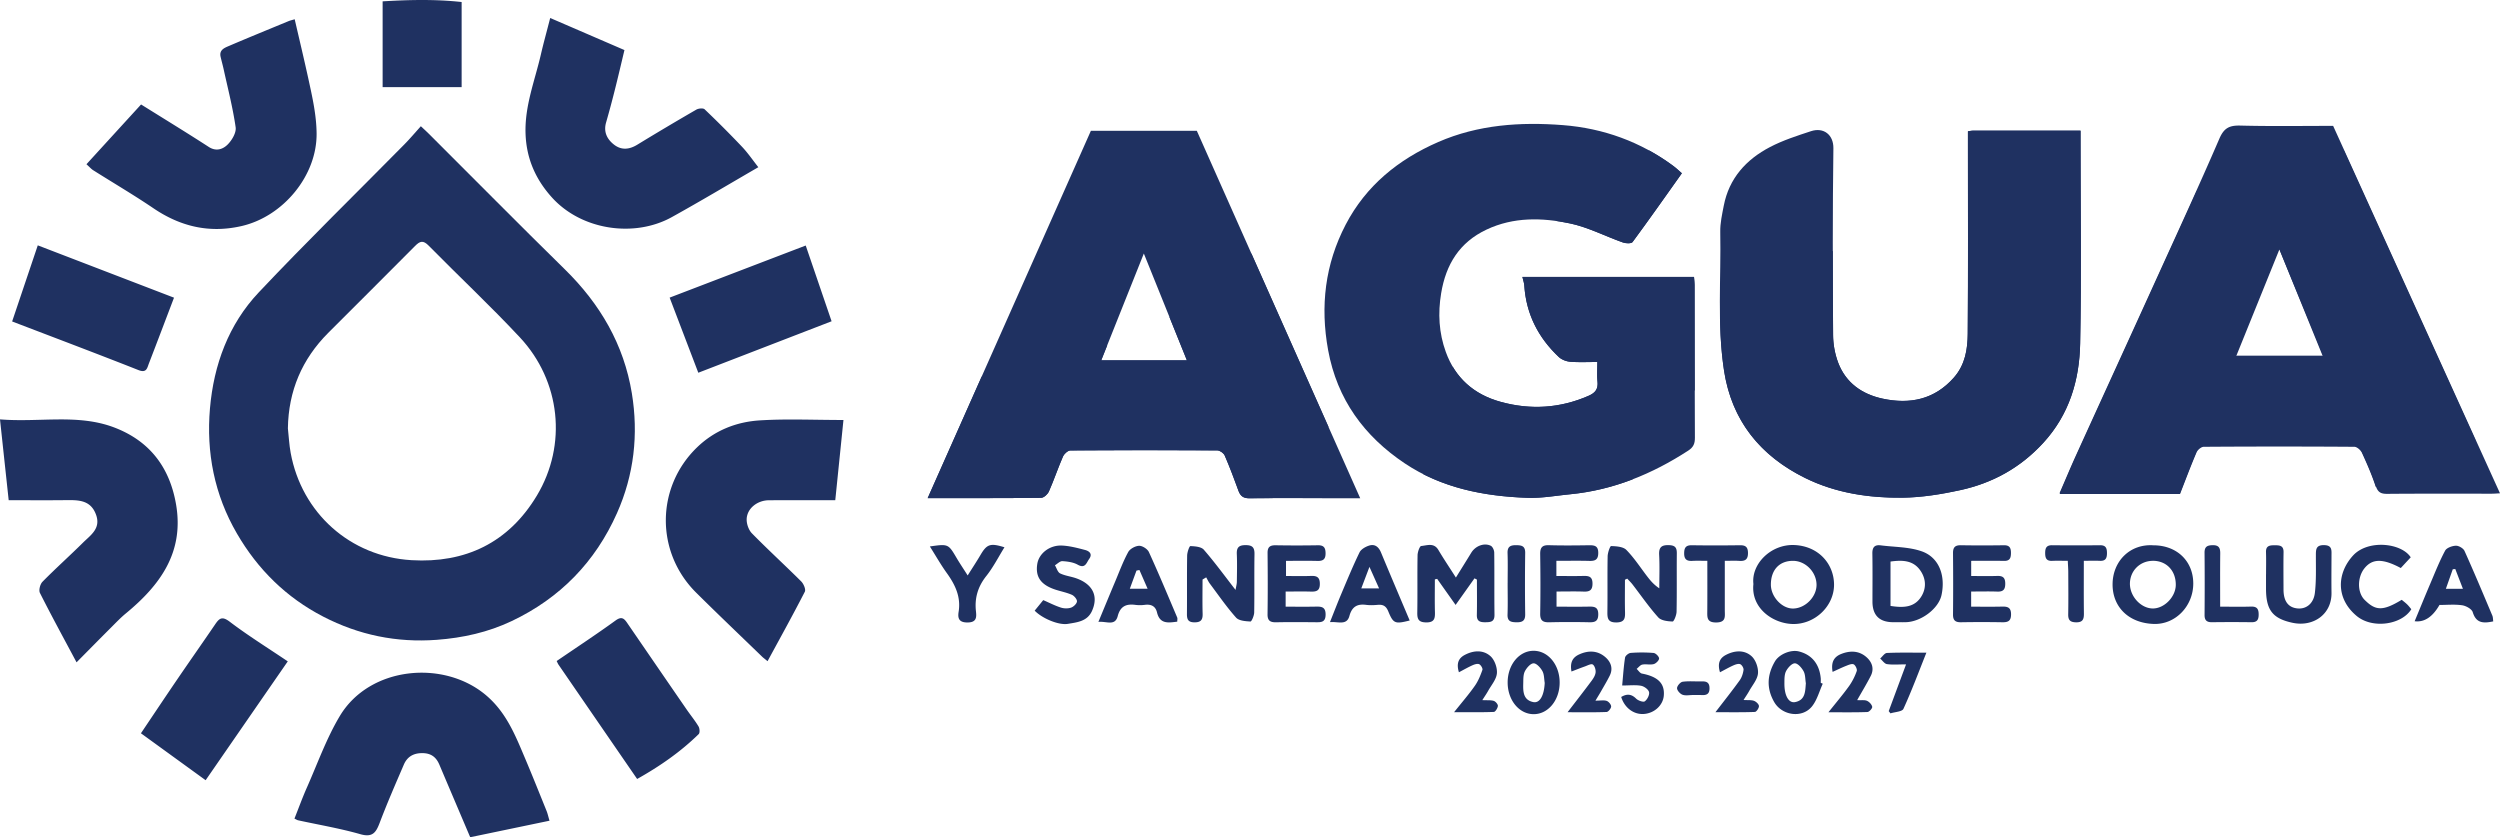
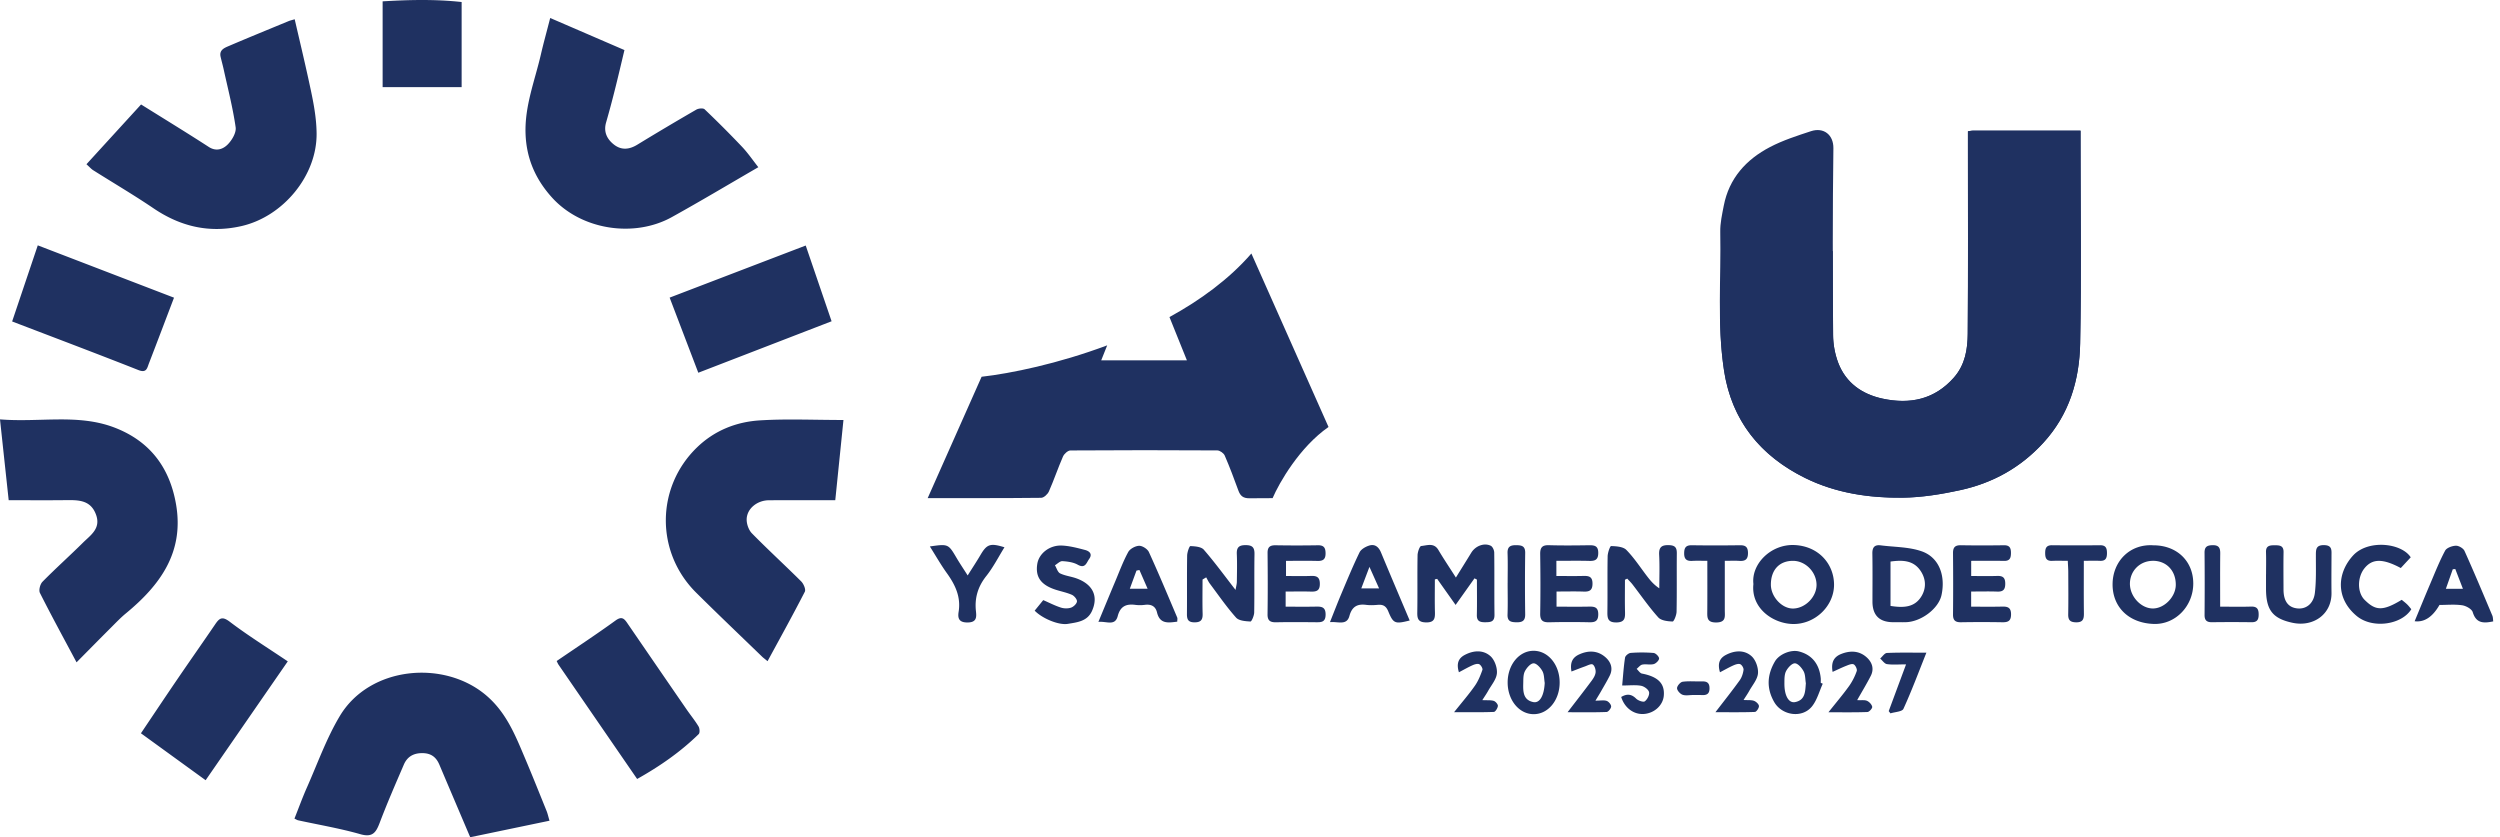
<svg xmlns="http://www.w3.org/2000/svg" width="403" height="135" fill="none" viewBox="0 0 403 135">
-   <path fill="#1f3161" d="M67.838 20.347c.607.57.982.904 1.335 1.26 7.293 7.278 14.536 14.608 21.891 21.823 5.674 5.568 9.504 12.106 10.79 19.962 1.087 6.64.356 13.143-2.397 19.33-3.503 7.873-9.18 13.698-16.965 17.392-3.806 1.805-7.844 2.71-12.083 3.026-6.497.483-12.57-.778-18.309-3.744-5.952-3.079-10.538-7.594-13.904-13.385-3.645-6.27-4.964-13.074-4.348-20.188.607-7.008 2.988-13.523 7.857-18.683 7.661-8.123 15.657-15.93 23.498-23.882.898-.91 1.719-1.892 2.638-2.911zm-21.43 48.706c.146 1.316.208 2.648.447 3.946 1.774 9.686 9.587 16.725 19.49 17.301 8.653.505 15.621-2.784 20.204-10.42 4.909-8.185 3.822-18.46-2.737-25.487-4.742-5.079-9.826-9.835-14.704-14.79-.898-.914-1.406-.756-2.211.059-4.636 4.685-9.321 9.32-13.979 13.988-4.242 4.249-6.42 9.361-6.51 15.403m199.004-24.415h27.663c.031.452.09.898.09 1.34.016 8.188.009 16.376.053 24.564.006.954-.217 1.54-1.084 2.103-5.822 3.778-12.071 6.349-19.027 7.03-2.279.223-4.574.65-6.847.573-7.036-.242-13.873-1.583-19.81-5.553-6.528-4.363-10.907-10.312-12.356-18.252-1.295-7.098-.499-13.85 2.83-20.235 3.28-6.286 8.492-10.51 14.918-13.313 6.435-2.806 13.26-3.258 20.101-2.725 6.5.505 12.542 2.676 17.843 6.618.453.337.861.737 1.329 1.142-2.694 3.794-5.28 7.473-7.949 11.09-.199.266-1.075.232-1.543.068-2.852-1.006-5.602-2.45-8.531-3.069-4.506-.95-9.102-1.065-13.462.991-4.367 2.06-6.55 5.605-7.318 10.27-.536 3.242-.359 6.388.75 9.447 1.523 4.215 4.555 6.875 8.863 8.055 4.818 1.32 9.532 1.038 14.146-.975 1.121-.49 1.573-1.115 1.443-2.323-.102-.96-.022-1.938-.022-3.134-1.527 0-2.954.078-4.366-.034-.638-.052-1.388-.337-1.846-.77-3.307-3.113-5.255-6.913-5.559-11.493-.028-.44-.186-.87-.306-1.412z" />
-   <path fill="#1f3161" d="M245.412 44.638h27.663c.031.452.09.898.09 1.34.011 5.65.011 11.299.024 16.948-6.025 2.834-9.193 10.747-10.024 14.35-3.195 1.225-6.536 2.054-10.058 2.399-2.279.223-4.574.65-6.847.573-5.884-.202-11.629-1.173-16.824-3.807.176-3.996 1.498-10.22 4.73-17.351 3.324-7.334 8.668-15.627 16.863-23.442 4.173-3.98 9.085-7.836 14.846-11.377a34 34 0 0 1 3.911 2.517c.452.337.861.737 1.329 1.142-2.694 3.794-5.28 7.473-7.95 11.09-.198.266-1.074.232-1.542.068-2.852-1.006-5.602-2.45-8.531-3.069a34 34 0 0 0-2.063-.371c-8.195 7.815-13.539 16.108-16.863 23.442 1.695 2.866 4.32 4.75 7.759 5.692 4.818 1.32 9.531 1.038 14.146-.975 1.121-.49 1.573-1.115 1.443-2.323-.102-.96-.022-1.938-.022-3.134-1.527 0-2.954.078-4.366-.034-.638-.052-1.388-.337-1.846-.77-3.307-3.113-5.255-6.913-5.559-11.493-.028-.44-.186-.87-.306-1.412zm106.006 34.839h-19.411c.923-2.128 1.753-4.125 2.648-6.092 4.236-9.315 8.497-18.618 12.731-27.936 3.496-7.692 7.038-15.363 10.386-23.118.75-1.734 1.645-2.133 3.397-2.087 4.999.127 10 .047 14.933.047 8.971 19.757 17.903 39.422 26.896 59.229-.521.028-.908.065-1.295.065-5.624.003-11.244-.025-16.868.025-1.028.009-1.524-.242-1.864-1.282-.61-1.87-1.406-3.689-2.227-5.482-.198-.433-.796-.969-1.211-.972a1763 1763 0 0 0-24.294 0c-.396 0-.982.492-1.152.895-.948 2.22-1.793 4.487-2.663 6.71zm23.079-22.146c-2.347-5.781-4.759-11.483-7.134-17.33l-7.014 17.33z" />
-   <path fill="#1f3161" d="M354.087 30.842c2.073-2.438 9.728-7.16 23.764-6.55l21.184 46.652c-4.646 4.319-12.646 6.823-16.064 7.535-.61-1.87-1.406-3.688-2.227-5.481-.198-.434-.796-.97-1.211-.973a1763 1763 0 0 0-24.294 0c-.396 0-.982.493-1.152.896-.948 2.22-1.793 4.486-2.663 6.71l-.007-.003h-19.41c.923-2.128 1.752-4.125 2.647-6.091 4.237-9.315 8.498-18.618 12.732-27.937 2.236-4.919 4.49-9.83 6.701-14.758m6.337 26.694h14.054l-7.04-17.33c-2.356 5.825-4.658 11.505-7.014 17.33m-210.88 22.755c8.851-19.925 17.569-39.54 26.305-59.204h17.078l26.342 59.238h-3.153c-4.899-.01-9.801-.05-14.7-.003-1.007.01-1.471-.371-1.79-1.245-.691-1.898-1.4-3.796-2.205-5.648-.167-.384-.784-.818-1.192-.821q-11.838-.076-23.675.006c-.415 0-1.013.548-1.202.982-.811 1.852-1.452 3.775-2.27 5.624-.201.455-.821 1.025-1.254 1.028-5.98.068-11.96.046-18.284.046zm41.785-22.204c-2.35-5.828-4.604-11.424-6.943-17.221-2.344 5.871-4.583 11.486-6.871 17.221z" />
  <path fill="#1f3161" d="M199.626 79.077c.319.874.783 1.255 1.79 1.245q1.863-.017 3.727-.02c1.061-2.474 4.349-8.232 9.014-11.471l-12.435-27.965c-3.591 4.135-8.229 7.516-13.205 10.245l2.812 6.976h-13.814l.964-2.417c-7.93 2.97-15.557 4.532-20.246 5.063l-8.689 19.558v.003c6.324 0 12.304.022 18.284-.046.433-.003 1.053-.573 1.254-1.028.818-1.849 1.459-3.772 2.27-5.624.189-.434.787-.982 1.202-.982q11.837-.081 23.675-.006c.408.003 1.025.437 1.192.82.805 1.853 1.514 3.751 2.205 5.65m117.6-57.908c.35-.05.546-.102.744-.102 5.723-.003 11.445-.003 17.413-.003v1.527c0 10.919.155 21.841-.062 32.755-.118 5.927-1.743 11.458-5.949 16.044-3.673 4.007-8.157 6.475-13.359 7.615-3.063.669-6.222 1.183-9.343 1.22-5.414.059-10.793-.755-15.686-3.177-7.215-3.57-11.845-9.22-13.081-17.392-1.118-7.41-.452-14.861-.597-22.29-.028-1.397.297-2.81.563-4.197.852-4.422 3.605-7.454 7.454-9.463 2.084-1.09 4.37-1.824 6.618-2.562 2.032-.665 3.63.586 3.602 2.75-.133 10.04-.109 20.086-.047 30.13.01 1.486.294 3.05.818 4.437 1.235 3.255 3.849 5.085 7.15 5.797 4.401.948 8.371.161 11.508-3.4 1.809-2.053 2.205-4.562 2.224-7.089.077-10.198.034-20.395.034-30.593v-2.004z" />
  <path fill="#1f3161" d="M317.97 21.068c-.199 0-.394.053-.744.102l.004.003v2.004c0 10.198.043 20.395-.035 30.593-.018 2.527-.414 5.035-2.223 7.089-3.137 3.561-7.107 4.348-11.508 3.4-3.301-.712-5.915-2.542-7.15-5.797a13 13 0 0 1-.818-4.438c-.028-4.511-.048-9.024-.05-13.536-11.973-2.159-17.112 6.299-18.185 10.797.054 2.795.222 5.586.642 8.372 1.236 8.173 5.866 13.821 13.081 17.392 4.893 2.421 10.272 3.236 15.686 3.177 3.121-.037 6.28-.551 9.343-1.22 5.202-1.14 9.686-3.608 13.359-7.615 4.206-4.586 5.831-10.117 5.949-16.045.217-10.913.062-21.835.062-32.754v-1.527c-5.968 0-11.69 0-17.413.003M88.578 132.299c-4.382.914-8.61 1.793-12.78 2.663-1.747-4.109-3.364-7.903-4.974-11.702-.505-1.19-1.31-1.834-2.688-1.855-1.465-.022-2.484.563-3.041 1.858-1.335 3.103-2.688 6.203-3.883 9.358-.598 1.573-1.143 2.419-3.131 1.849-3.29-.938-6.686-1.508-10.034-2.239-.14-.031-.266-.121-.582-.269.672-1.688 1.285-3.385 2.016-5.033 1.715-3.868 3.146-7.918 5.308-11.523 4.787-7.977 16.682-9.108 23.517-3.366 3.289 2.762 4.747 6.454 6.317 10.164 1.199 2.83 2.338 5.688 3.49 8.537.165.406.254.84.465 1.552zM88.69 2.9c3.994 1.724 7.884 3.406 11.971 5.171-.532 2.223-1.018 4.317-1.545 6.404a155 155 0 0 1-1.409 5.252c-.443 1.518.13 2.688 1.26 3.577 1.193.938 2.469.815 3.763.022a454 454 0 0 1 9.52-5.655c.353-.204 1.105-.273 1.337-.05a169 169 0 0 1 6.048 6.06c.93.986 1.701 2.12 2.608 3.271-4.701 2.72-9.29 5.466-13.963 8.055-6.024 3.335-14.53 2.112-19.306-3.174-2.623-2.902-4.115-6.25-4.255-10.27-.155-4.477 1.49-8.54 2.465-12.758.43-1.864.945-3.71 1.508-5.906zM22.743 16.841c3.909 2.44 7.439 4.596 10.91 6.844 1.214.787 2.298.356 3.041-.384.697-.693 1.419-1.917 1.292-2.787-.45-3.134-1.248-6.215-1.926-9.315-.15-.687-.344-1.366-.5-2.05-.247-1.08.596-1.422 1.308-1.725 3.199-1.369 6.42-2.682 9.634-4.01.276-.115.57-.177 1.003-.31.747 3.242 1.52 6.46 2.224 9.69.622 2.864 1.27 5.692 1.307 8.69.08 6.81-5.37 13.396-12.062 14.948-5.181 1.201-9.857.108-14.233-2.856-3.174-2.152-6.488-4.094-9.73-6.144-.298-.188-.536-.47-1.075-.956 2.96-3.243 5.89-6.448 8.807-9.64zm-10.402 89.928c-2.118-3.973-4.075-7.553-5.906-11.192-.22-.437.034-1.409.412-1.796 2.122-2.156 4.382-4.175 6.531-6.305 1.224-1.214 2.899-2.267 2.115-4.472-.857-2.422-2.849-2.406-4.902-2.381-2.935.034-5.874.009-9.191.009C.942 76.383.486 72.144 0 67.604c6.438.52 12.592-.939 18.485 1.331 5.686 2.19 8.885 6.445 9.9 12.406 1.313 7.711-2.582 12.997-8.113 17.553-.83.684-1.576 1.474-2.341 2.236-1.74 1.74-3.469 3.493-5.593 5.639zm111.388-.186c-.501-.415-.703-.557-.876-.727-3.546-3.432-7.12-6.835-10.622-10.31-6.593-6.537-6.516-17.014.142-23.44 2.818-2.718 6.321-4.106 10.121-4.341 4.357-.27 8.742-.062 13.471-.062l-1.32 12.932c-3.703 0-7.2-.012-10.696.006-1.867.01-3.527 1.317-3.586 3.035-.025.768.316 1.762.849 2.301 2.588 2.639 5.32 5.135 7.94 7.745.39.387.777 1.295.585 1.666-1.905 3.716-3.933 7.371-6.008 11.198zM28.05 47.986c-1.39 3.65-2.706 7.138-4.05 10.615-.279.719-.368 1.57-1.669 1.06-6.667-2.633-13.375-5.16-20.374-7.842 1.397-4.15 2.766-8.21 4.134-12.269 7.541 2.899 14.75 5.667 21.96 8.436m106.003 3.803c-7.287 2.811-14.335 5.537-21.486 8.296l-4.62-12.108c7.318-2.803 14.521-5.562 21.935-8.399zM46.39 106.611c-4.366 6.314-8.677 12.554-13.242 19.16l-10.43-7.566c2.023-3.007 3.924-5.862 5.86-8.699 2.025-2.969 4.096-5.911 6.119-8.881.678-.997 1.13-1.32 2.35-.393 2.939 2.232 6.095 4.19 9.343 6.382zm56.318 18.962c-4.298-6.246-8.482-12.325-12.662-18.411-.112-.161-.183-.35-.313-.604 3.18-2.173 6.385-4.282 9.492-6.531.919-.665 1.334-.396 1.842.341 3.205 4.67 6.407 9.34 9.622 14.004.632.916 1.344 1.78 1.914 2.731.192.319.238 1.031.028 1.233-2.911 2.846-6.222 5.159-9.919 7.231zM74.416.33v13.72H61.68V.218c4.23-.254 8.46-.363 12.737.108zM234.693 93.1c.929-1.502 1.71-2.747 2.475-4.001.656-1.081 2.065-1.648 3.143-1.121.3.148.554.715.56 1.096.044 3.344-.003 6.689.041 10.03.015 1.149-.632 1.196-1.493 1.202-.858.009-1.375-.177-1.35-1.186.043-1.895.012-3.794.012-5.692l-.393-.201-3.044 4.286c-1.044-1.474-2.01-2.837-2.973-4.203-.124.028-.248.06-.372.087 0 1.765-.034 3.53.013 5.295.028 1.013-.103 1.645-1.388 1.639-1.207-.006-1.477-.48-1.458-1.57.052-3.085-.01-6.175.046-9.26.009-.523.338-1.465.585-1.486.939-.087 2.051-.576 2.766.632.848 1.43 1.781 2.814 2.827 4.453zm27.25.353c0 1.743-.031 3.487.012 5.23.025.997-.077 1.632-1.375 1.654-1.378.022-1.483-.647-1.468-1.719.043-2.982-.015-5.967.04-8.95.013-.579.387-1.65.561-1.644.842.031 1.942.096 2.459.626 1.279 1.303 2.282 2.873 3.406 4.329.493.638 1.01 1.26 1.902 1.861 0-1.802.071-3.61-.025-5.407-.068-1.276.446-1.6 1.626-1.554.969.037 1.232.433 1.223 1.322-.031 3.137.022 6.277-.04 9.414-.013.558-.434 1.583-.638 1.573-.793-.028-1.843-.142-2.31-.662-1.499-1.663-2.775-3.528-4.147-5.305-.26-.338-.573-.632-.858-.948l-.372.183zm-68.093-.028c0 1.846-.037 3.691.015 5.534.028.997-.319 1.372-1.337 1.362-1.007-.009-1.199-.489-1.193-1.35.028-3.137-.015-6.277.034-9.414.01-.539.357-1.533.521-1.527.743.028 1.746.102 2.164.582 1.741 1.998 3.305 4.15 5.116 6.482.099-.585.205-.941.211-1.3.018-1.493.059-2.986-.006-4.475-.047-1.075.34-1.444 1.421-1.444s1.443.369 1.428 1.44c-.053 3.137.009 6.278-.047 9.415-.009.514-.418 1.467-.601 1.458-.802-.043-1.867-.117-2.325-.635-1.524-1.71-2.831-3.61-4.209-5.45-.238-.319-.405-.69-.604-1.034l-.591.353zm153.285-5.522c3.769.003 6.413 2.533 6.42 6.147.009 3.611-2.837 6.634-6.349 6.528-4.029-.123-6.661-2.7-6.658-6.373.003-3.704 2.775-6.562 6.587-6.302m-.04 2.502c-2.091-.018-3.716 1.558-3.751 3.642-.034 2.057 1.75 4.017 3.673 4.039 1.855.021 3.701-1.862 3.72-3.794.021-2.273-1.475-3.871-3.645-3.89zm-64.444 3.751c-.381-3.243 2.827-6.46 6.602-6.296 3.877.17 6.342 3.007 6.395 6.299.056 3.53-3.094 6.522-6.674 6.429-3.189-.084-6.732-2.546-6.326-6.432zm2.815.083c0 1.951 1.774 3.871 3.567 3.856 1.982-.016 3.831-1.905 3.794-3.871-.037-2.04-1.793-3.812-3.788-3.818-2.205-.007-3.57 1.458-3.573 3.833m19.732 6.058q-3.357 0-3.357-3.332c0-2.574.031-5.15-.015-7.724-.019-1.006.35-1.462 1.353-1.331 2.214.285 4.546.238 6.606.963 2.781.978 3.864 3.886 3.189 7.048-.464 2.177-3.276 4.314-5.763 4.376-.669.015-1.341 0-2.01 0zm-.446-2.623c2.109.334 3.955.263 5.048-1.66.808-1.421.598-2.948-.35-4.2-1.155-1.523-2.867-1.545-4.698-1.294zm12.998-2.323v2.444c1.718 0 3.35.027 4.982-.013.911-.022 1.45.149 1.45 1.251 0 1.081-.496 1.292-1.428 1.273q-3.322-.06-6.646 0c-.922.015-1.291-.319-1.282-1.26.034-3.292.031-6.584 0-9.876-.009-.92.316-1.294 1.261-1.279 2.316.04 4.636.034 6.955.003.917-.012 1.127.443 1.124 1.251-.003.79-.173 1.285-1.105 1.27-1.738-.034-3.475-.01-5.305-.01v2.447c1.452 0 2.827.034 4.202-.012.923-.031 1.292.306 1.289 1.25 0 .93-.326 1.304-1.27 1.273-1.375-.049-2.753-.012-4.23-.012zm-110.503 0v2.443c1.629 0 3.252.025 4.874-.009.932-.022 1.573.065 1.567 1.288-.006 1.276-.746 1.236-1.622 1.23-2.112-.019-4.225-.037-6.337.009-.956.019-1.415-.245-1.399-1.297.046-3.292.037-6.584.003-9.876-.009-.957.393-1.254 1.3-1.242 2.267.037 4.534.04 6.801 0 .96-.019 1.242.384 1.248 1.291.006.967-.403 1.258-1.307 1.233-1.641-.04-3.289-.012-5.069-.012v2.443c1.313 0 2.678.037 4.044-.013.951-.034 1.412.227 1.409 1.292 0 1.118-.573 1.26-1.468 1.232-1.282-.037-2.567-.009-4.044-.009zm43.643-4.945v2.443c1.505 0 2.93.028 4.354-.01.892-.021 1.468.112 1.468 1.233 0 1.062-.458 1.325-1.409 1.291-1.428-.05-2.858-.012-4.388-.012v2.444c1.793 0 3.527.024 5.258-.01.892-.018 1.468.112 1.468 1.23 0 1.062-.455 1.313-1.409 1.294a142 142 0 0 0-6.491.003c-1.047.028-1.48-.291-1.462-1.4.056-3.19.05-6.379 0-9.569-.015-1.043.291-1.492 1.403-1.458 2.162.065 4.326.04 6.491.009.892-.012 1.468.115 1.465 1.232 0 1.063-.462 1.317-1.412 1.292-1.738-.047-3.475-.013-5.336-.013m-23.65 9.619c-2.345.588-2.629.52-3.447-1.465-.365-.885-.855-1.136-1.722-1.056-.613.056-1.245.078-1.852 0-1.446-.189-2.282.3-2.691 1.784-.436 1.586-1.796.886-3.137 1 .654-1.638 1.208-3.084 1.809-4.512.953-2.257 1.886-4.53 2.957-6.732.248-.508.972-.917 1.561-1.1.913-.284 1.527.22 1.898 1.11 1.508 3.626 3.047 7.24 4.627 10.974zm-7.798-5.175h2.865l-1.552-3.471-1.316 3.471zm-29.667 5.361c-1.434.186-2.806.427-3.267-1.493-.245-1.016-.96-1.35-1.976-1.214a6 6 0 0 1-1.542 0c-1.465-.189-2.4.236-2.812 1.812-.434 1.66-1.799.802-3.116.932.957-2.304 1.821-4.404 2.701-6.494.675-1.601 1.279-3.245 2.106-4.763.285-.523 1.146-.988 1.759-1.006.529-.016 1.347.514 1.576 1.012 1.592 3.484 3.066 7.02 4.562 10.548.071.17.009.397.009.669zm-4.782-5.311c-.498-1.143-.91-2.081-1.319-3.02l-.474.1-1.071 2.92h2.867zm216.921 5.268c-1.526.312-2.747.362-3.31-1.487-.155-.51-1.075-1.019-1.707-1.112-1.21-.176-2.462-.05-3.654-.05q-1.675 2.918-4.001 2.624c.852-2.053 1.669-4.063 2.521-6.06.762-1.79 1.477-3.608 2.391-5.318.247-.461 1.13-.774 1.734-.796.468-.015 1.201.418 1.393.843 1.555 3.45 3.014 6.943 4.485 10.427.111.266.096.588.145.926zm-4.89-5.25c-.461-1.189-.845-2.189-1.232-3.192-.136.012-.27.028-.406.04-.353.997-.703 1.991-1.112 3.153zm-31.736-2.35c0-1.183.031-2.369-.009-3.552-.037-1.062.61-1.121 1.412-1.121.799 0 1.437.053 1.418 1.115-.034 2.007-.012 4.016-.006 6.026.006 1.905.784 2.924 2.31 3.047 1.36.109 2.543-.786 2.747-2.517.232-1.98.155-3.998.161-6.002.003-.944-.031-1.716 1.326-1.69 1.307.024 1.195.814 1.192 1.66-.006 2.009-.028 4.016 0 6.026.049 3.468-2.939 5.543-6.277 4.834-3.267-.694-4.277-2.112-4.28-5.507V92.57zM166.796 98.43l1.375-1.692c.976.425 1.88.895 2.837 1.202.505.164 1.149.18 1.641.012.409-.139.923-.628.957-1.003.031-.34-.446-.904-.83-1.072-.882-.383-1.852-.557-2.768-.87-2.276-.783-3.131-2.068-2.794-4.128.273-1.66 1.97-3.022 3.964-2.936 1.251.056 2.503.39 3.726.71.693.18 1.257.644.663 1.461-.431.595-.617 1.601-1.837.917-.712-.4-1.635-.523-2.474-.573-.384-.022-.799.427-1.199.663.27.452.437 1.115.833 1.31.812.396 1.766.49 2.63.802 2.672.963 3.573 2.901 2.502 5.267-.759 1.676-2.4 1.818-3.874 2.066-1.518.257-4.193-.91-5.361-2.13zm221.811-8.588c-.526.567-1.071 1.152-1.601 1.725-2.92-1.561-4.601-1.533-5.868.059-1.127 1.415-1.189 3.852.046 5.081 1.759 1.747 2.905 1.84 5.974-.018.276.232.595.47.877.743.25.242.458.527.669.771-1.536 2.512-6.25 3.209-8.798 1.1-3.385-2.8-3.224-6.87-.598-9.746 2.384-2.614 7.791-2.062 9.303.285zm-238.716-1.753c2.967-.427 2.982-.409 4.314 1.858.511.867 1.078 1.703 1.784 2.815.786-1.254 1.446-2.245 2.047-3.27 1.043-1.78 1.579-1.985 3.883-1.27-.975 1.57-1.805 3.218-2.93 4.633-1.362 1.719-1.901 3.549-1.666 5.686.109.972.1 1.796-1.359 1.802-1.381.006-1.604-.672-1.434-1.725.387-2.406-.551-4.36-1.908-6.243-.947-1.316-1.752-2.738-2.728-4.283zm128.146 2.316v7.98c0 .964.244 1.939-1.372 1.958-1.57.019-1.456-.86-1.45-1.886.019-2.61.007-5.224.007-8.052-.917 0-1.673-.034-2.422.01-.898.05-1.319-.251-1.313-1.224.006-.904.276-1.313 1.242-1.297 2.576.04 5.153.034 7.726 0 .895-.013 1.304.25 1.319 1.223.016 1.056-.442 1.363-1.402 1.298-.706-.047-1.416-.01-2.338-.01zm-35.004 19.594c.003-2.855 1.868-5.11 4.209-5.091 2.341.018 4.18 2.276 4.174 5.125-.003 2.855-1.867 5.107-4.208 5.091-2.341-.015-4.181-2.276-4.175-5.125m5.977.102c-.111-.647-.074-1.375-.375-1.917-.3-.548-.941-1.263-1.421-1.257-.489.006-1.121.731-1.403 1.285-.279.551-.245 1.282-.263 1.936-.034 1.303-.031 2.694 1.619 3.028 1.056.214 1.741-1.068 1.84-3.075zm44.82.112c-.557 1.223-.91 2.61-1.722 3.638-1.567 1.982-4.846 1.512-6.107-.681-1.272-2.214-1.142-4.388.109-6.534.696-1.195 2.582-1.951 3.864-1.626 2.075.52 3.299 2.007 3.528 4.295.025.254.003.511.003.768l.325.143zm-2.728-.084c-.109-.647-.068-1.372-.363-1.92-.297-.551-.919-1.276-1.406-1.282-.483-.006-1.133.709-1.418 1.26-.282.545-.263 1.279-.269 1.933-.025 1.988.675 3.27 1.734 3.056 1.66-.331 1.613-1.734 1.725-3.047zm44.81-19.723c0 2.96-.021 5.725.013 8.488.012.929-.186 1.446-1.273 1.424-.945-.018-1.273-.362-1.257-1.288.04-2.264.018-4.527.009-6.791 0-.551-.046-1.106-.077-1.837-.92 0-1.732-.027-2.537.007-.929.04-1.108-.471-1.108-1.264 0-.802.201-1.263 1.121-1.254q3.865.042 7.729 0c.929-.01 1.109.474 1.112 1.263 0 .806-.211 1.292-1.124 1.252-.768-.035-1.542-.007-2.601-.007zm21.975 7.389c1.815 0 3.404.037 4.989-.013.985-.03 1.227.43 1.22 1.316-.006.846-.294 1.22-1.173 1.205a216 216 0 0 0-6.336 0c-.843.012-1.217-.294-1.211-1.168.025-3.344.031-6.689-.003-10.033-.01-.985.439-1.205 1.322-1.217.994-.013 1.217.458 1.208 1.331-.031 2.772-.013 5.544-.013 8.579zm-96.394 12.706c.161-1.682.245-3.1.468-4.497.049-.304.572-.728.904-.753a23 23 0 0 1 3.697.007c.338.031.874.569.88.882s-.496.812-.861.911c-.576.155-1.239-.034-1.833.08-.341.065-.617.452-.923.694.285.26.536.694.861.756 2.582.498 3.694 1.594 3.518 3.573-.14 1.558-1.533 2.828-3.23 2.939-1.617.108-3.097-.985-3.636-2.741.87-.514 1.614-.526 2.409.27.322.322 1.152.61 1.397.43.403-.297.787-1.046.681-1.489-.102-.431-.786-.923-1.285-1.016-.885-.164-1.827-.046-3.05-.046zm-22.541 2.359c.848.044 1.39-.024 1.855.13.291.1.675.552.65.812-.034.353-.406.951-.65.96-1.979.077-3.961.043-6.408.043 1.32-1.657 2.404-2.905 3.348-4.255.539-.768.904-1.675 1.217-2.564.081-.232-.251-.793-.523-.917-.282-.127-.753.028-1.087.177-.706.316-1.381.706-2.177 1.124-.465-1.511.012-2.304.935-2.793 1.4-.743 2.976-.855 4.153.201.669.601 1.115 1.861 1.034 2.769-.087.978-.898 1.895-1.415 2.827-.239.43-.52.833-.932 1.48zm13.74 1.951c1.496-1.948 2.713-3.502 3.887-5.085.294-.399.594-.885.634-1.353.038-.421-.154-1.062-.467-1.257-.257-.161-.842.167-1.267.316-.697.244-1.381.52-2.158.817-.273-1.511.217-2.295 1.269-2.768 1.462-.657 2.915-.632 4.153.418.908.768 1.335 1.827.747 3.016-.428.861-.926 1.688-1.403 2.524-.239.421-.496.833-.901 1.508.82 0 1.365-.118 1.814.04.325.112.722.592.716.904-.007.31-.459.871-.734.88-1.936.077-3.877.04-6.29.04m23.839-.006c1.527-1.991 2.763-3.539 3.915-5.147.337-.47.535-1.093.613-1.669.04-.294-.257-.799-.53-.92-.282-.123-.749.035-1.087.183-.706.313-1.378.703-2.18 1.118-.452-1.511.022-2.307.948-2.793 1.399-.737 2.979-.852 4.149.21.666.604 1.109 1.865 1.028 2.772-.089.979-.901 1.895-1.415 2.827-.235.428-.52.833-.91 1.453.728.046 1.251-.022 1.688.139.34.127.777.536.792.839.019.316-.402.936-.653.948-1.976.077-3.958.043-6.361.043zm22.845-1.945c.7.038 1.211-.058 1.595.118.366.167.765.595.83.963.04.242-.48.824-.768.836-1.929.075-3.865.041-6.286.041 1.313-1.654 2.381-2.905 3.335-4.24a9.7 9.7 0 0 0 1.226-2.406c.099-.285-.207-.935-.495-1.078-.295-.145-.815.084-1.202.236-.712.278-1.397.619-2.196.978-.303-1.694.326-2.48 1.434-2.908 1.412-.548 2.831-.514 4.014.524.91.799 1.294 1.867.703 3.031-.638 1.252-1.372 2.456-2.193 3.909zm-56.342-18.89c0-1.595.043-3.19-.016-4.785-.04-1.056.443-1.316 1.397-1.303.904.012 1.464.145 1.446 1.254a346 346 0 0 0 0 9.876c.015 1.056-.443 1.313-1.4 1.3-.904-.012-1.486-.145-1.446-1.254.059-1.697.015-3.394.015-5.091zm67.5 11.244c-1.291 3.233-2.391 6.191-3.701 9.052-.213.465-1.368.496-2.09.728l-.282-.359c.889-2.397 1.778-4.797 2.797-7.538-1.202 0-2.159.093-3.085-.043-.399-.059-.727-.585-1.09-.898.363-.313.713-.88 1.09-.898 1.995-.09 3.995-.044 6.364-.044zm-37.632 6.823c-.567 0-1.186.139-1.685-.047-.393-.145-.879-.694-.876-1.059.003-.362.532-.979.895-1.031 1.009-.143 2.056-.028 3.084-.059.802-.025 1.257.195 1.254 1.118 0 .944-.501 1.127-1.282 1.087-.461-.025-.926-.003-1.39-.006z" />
</svg>